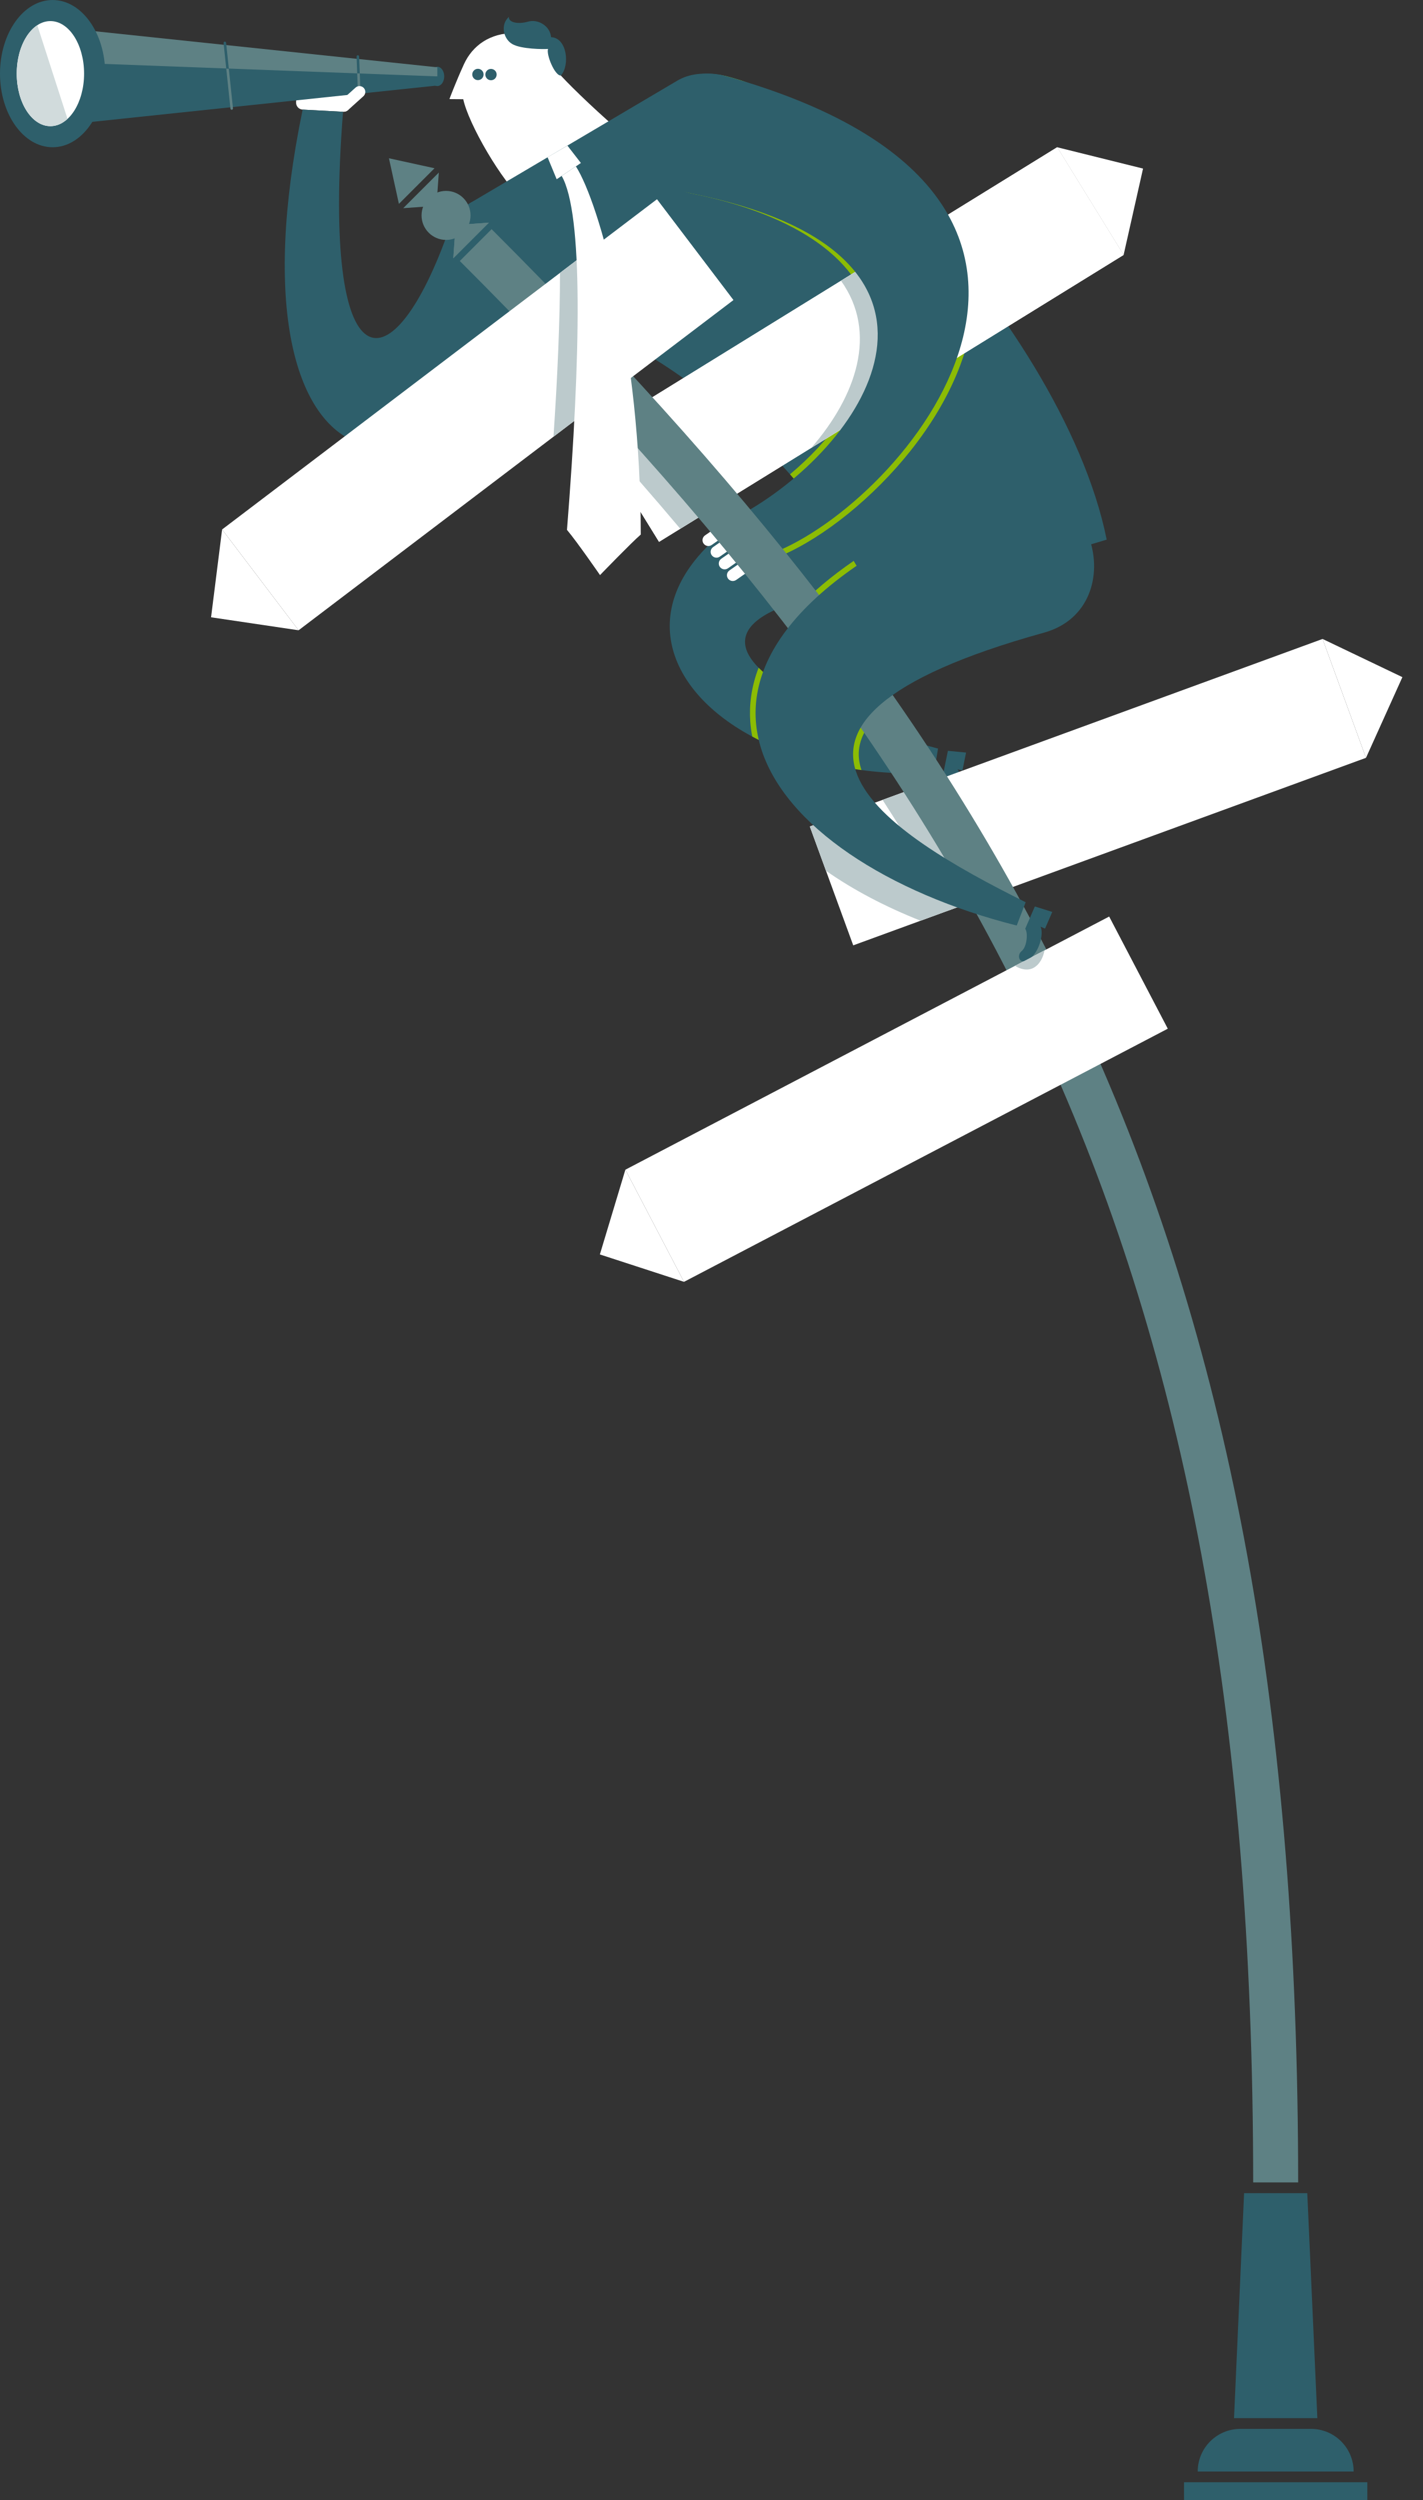
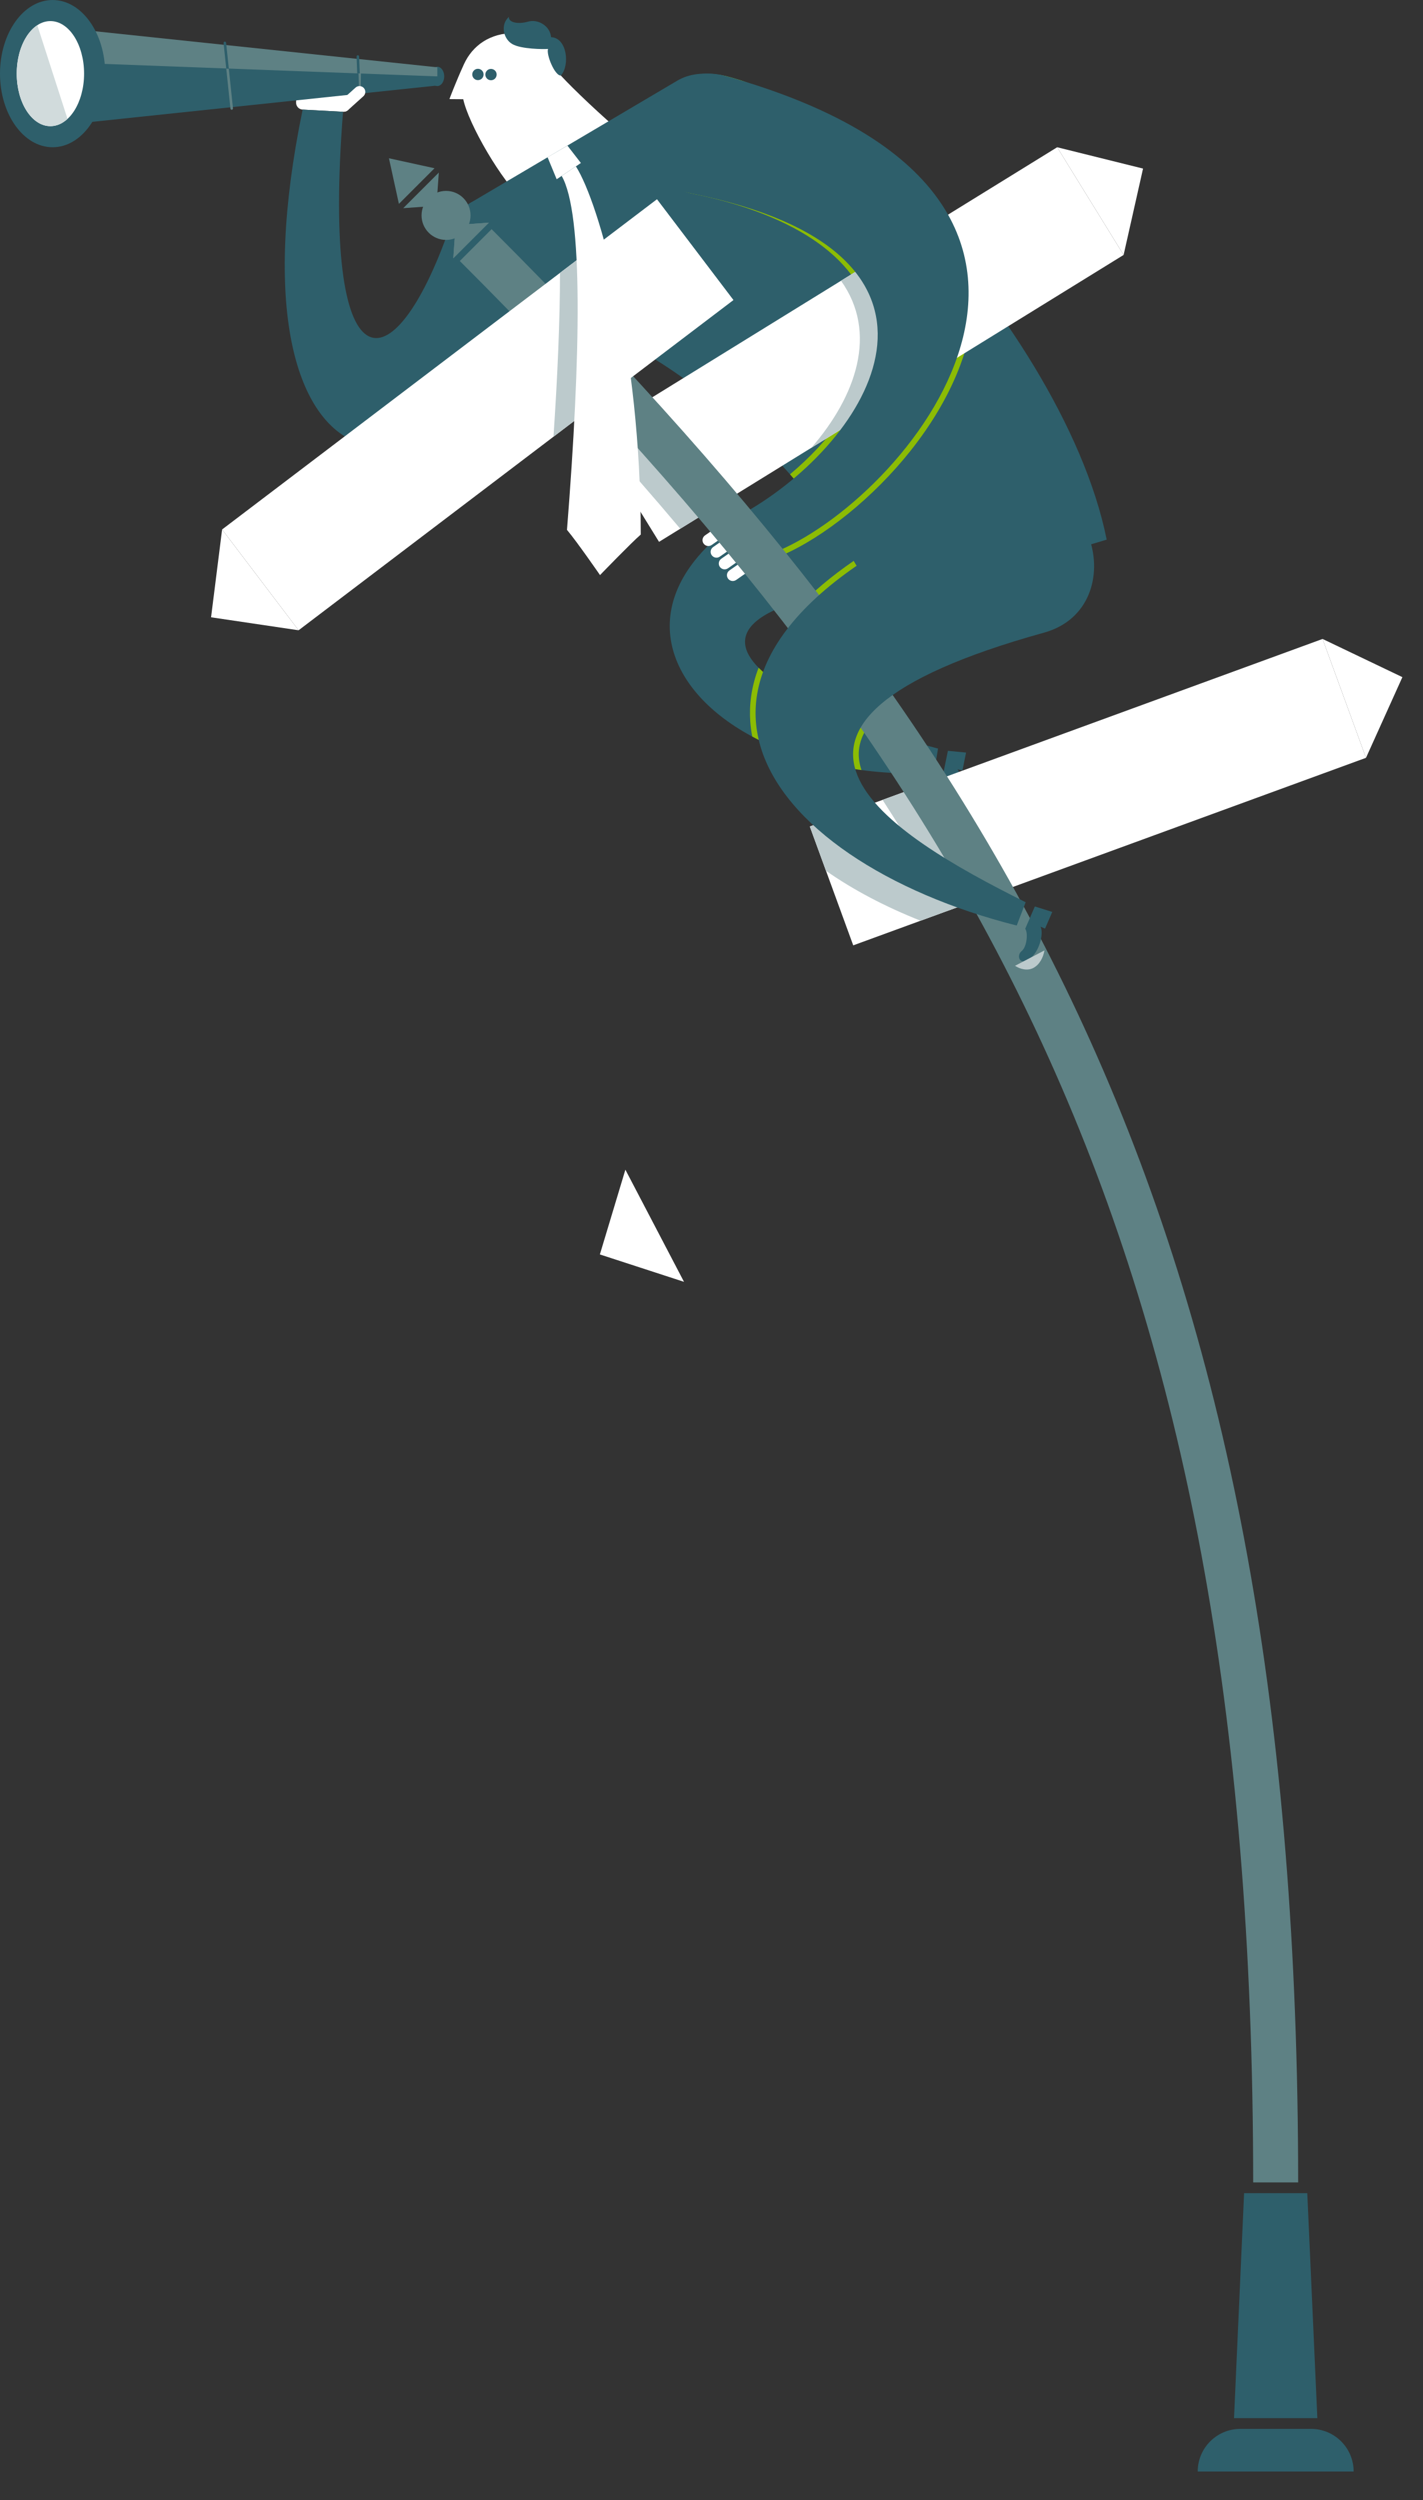
<svg xmlns="http://www.w3.org/2000/svg" version="1.1" id="werkzeuge" x="0px" y="0px" width="205px" height="360px" viewBox="0 0 205 360" enable-background="new 0 0 205 360" xml:space="preserve">
  <rect x="0" y="0" width="205" height="360" fill="#333333" stroke="none" />
  <g>
    <g>
      <g>
        <path fill="#2E5F6B" d="M133.182,64.418c-58.919,13.501-38.189,48.506,1.382,46.919c0.11-0.697,0.433-2.71,0.569-3.549     c-21.853-5.676-50.617-20.642,1.845-24.632C150.586,82.122,149.077,60.775,133.182,64.418z" />
      </g>
      <g>
        <path fill="#8CBC04" d="M109.285,96.15c2.992,3.023,9.063,6.042,15.735,8.485c-0.744,1.109-1.173,2.236-1.283,3.382     c-0.089,0.926,0.037,1.882,0.372,2.865c-6.054-0.797-11.397-2.501-15.733-4.822c-0.141-0.715-0.24-1.434-0.292-2.153     C107.919,101.596,108.201,98.978,109.285,96.15z" />
      </g>
      <g>
        <path fill="#8CBC04" d="M120.93,95.363c0,0-3.925-5.271-5.951-7.887c2.071-2.195,4.703-4.446,8.017-6.721     c1.329,2.218,2.533,4.483,3.588,6.782L120.93,95.363z" />
      </g>
      <path fill="#2E5F6B" d="M135.855,111.545c0.525,0.426,0.798,2.485,0.159,3.242c-0.641,0.761,0.124,2.198,1.337,0.886    c1.212-1.31,1.283-4.075,0.598-4.884c0.328,0.066,0.702,0.143,0.702,0.143l0.523-2.567l-2.619-0.253L135.855,111.545z" />
    </g>
    <g>
      <g>
        <path fill="#FFFFFF" d="M42.655,14.727c-0.029,0.554,0.394,1.027,0.947,1.055l5.816,0.313c0.555,0.031,1.028-0.394,1.053-0.948     l0.201-3.691c0.027-0.556-0.39-1.03-0.948-1.059l-5.816-0.313c-0.553-0.033-1.029,0.395-1.058,0.943L42.655,14.727z" />
        <path fill="#FFFFFF" d="M42.933,9.485c0.026-0.463,0.421-0.818,0.884-0.796c0.466,0.027,0.819,0.42,0.795,0.885l-0.131,2.436     c-0.022,0.462-0.419,0.817-0.884,0.793c-0.462-0.024-0.82-0.419-0.795-0.882L42.933,9.485z" />
        <path fill="#FFFFFF" d="M49.08,9.809c0.025-0.463,0.42-0.82,0.883-0.795c0.465,0.024,0.819,0.42,0.796,0.884l-0.133,2.437     c-0.023,0.461-0.42,0.817-0.881,0.792c-0.465-0.026-0.82-0.419-0.795-0.882L49.08,9.809z" />
        <path fill="#FFFFFF" d="M47.03,9.7c0.024-0.463,0.422-0.818,0.884-0.794c0.463,0.025,0.82,0.42,0.796,0.883l-0.133,2.435     c-0.024,0.464-0.419,0.82-0.883,0.797c-0.462-0.025-0.818-0.42-0.793-0.885L47.03,9.7z" />
        <path fill="#FFFFFF" d="M44.983,9.593c0.025-0.463,0.419-0.82,0.883-0.795c0.462,0.023,0.818,0.42,0.793,0.884l-0.129,2.434     c-0.025,0.464-0.419,0.82-0.882,0.794c-0.465-0.021-0.82-0.419-0.796-0.883L44.983,9.593z" />
      </g>
      <g>
        <g>
          <path fill="#2E5F6B" d="M49.418,16.095c-3.125,40.062,7.121,40.113,15.328,16.775c3.042-8.651,18.836-4.359,15.034,5.147      C63.499,78.73,31.777,72.93,43.602,15.782L49.418,16.095z" />
        </g>
      </g>
    </g>
    <g>
      <g>
        <path fill="#FFFFFF" d="M66.836,9.25c1.223-2.672,3.728-4.527,7.379-4.495c4.147,0.033,5.686,1.354,6.581,6.124     c1.826,1.979,5.827,5.778,9.046,8.479c5.352,4.488-12.024,11.714-14.158,9.821c-3.478-3.08-8.229-11.444-8.946-14.894     c-0.984,0-1.993-0.016-1.993-0.016S65.613,11.926,66.836,9.25z" />
      </g>
      <path fill="#2E5F6B" d="M79.385,5.353c-0.104-1.549-1.818-2.668-3.331-2.234c-1.512,0.429-2.844,0.073-2.734-0.69    c-1.259,1.086-0.824,3.135,0.452,3.899c1.279,0.765,4.578,0.771,5.176,0.718c-0.276,0.817,0.974,3.873,1.848,3.833    C82.13,9.423,81.702,5.436,79.385,5.353z" />
      <circle fill="#2E5F6B" cx="68.851" cy="10.723" r="0.816" />
      <path fill="#2E5F6B" d="M69.954,10.493c-0.134,0.432,0.105,0.889,0.536,1.024c0.427,0.138,0.887-0.104,1.02-0.533    c0.14-0.432-0.099-0.889-0.531-1.022C70.548,9.824,70.092,10.064,69.954,10.493z" />
    </g>
    <g>
      <polygon fill="#FFFFFF" points="190.531,92.004 202.031,97.503 196.788,109.12   " />
      <polygon fill="#FFFFFF" points="196.788,109.12 122.918,136.124 116.662,119.007 190.531,92.004   " />
      <g>
        <path fill="#BCCACC" d="M122.126,117.01c3.319,4.706,10.283,9.153,17.493,13.009l-6.998,2.558     c-5.106-2.023-9.727-4.454-13.629-7.194l-2.33-6.376L122.126,117.01z" />
      </g>
    </g>
    <path fill="#2E5F6B" d="M97.578,11.611c-7.02,4.152-23.874,14.091-29.929,17.673c1.597,4.542,2.775,13.253,10.014,15.054   c17.909,4.455,39.407,22.481,48.921,43.2l32.848-9.835C153.021,45.791,111.258,3.518,97.578,11.611z" />
    <g>
      <ellipse fill="#2E5F6B" cx="63.002" cy="11.001" rx="0.994" ry="1.391" />
      <g>
        <polygon fill="#5E8184" points="6.901,11.001 63.003,11.001 63.003,9.692 6.901,3.785    " />
      </g>
      <g>
        <polygon fill="#2E5F6B" points="6.901,8.899 63.003,11.001 63.003,12.31 6.901,18.217    " />
      </g>
      <ellipse fill="#2E5F6B" cx="7.577" cy="10.602" rx="7.577" ry="10.601" />
      <ellipse fill="#FFFFFF" cx="7.261" cy="10.602" rx="4.852" ry="7.566" />
      <g>
        <path fill="#D1DBDC" d="M5.375,3.628l4.351,13.49c-0.722,0.667-1.566,1.05-2.466,1.05c-2.678,0-4.851-3.387-4.851-7.566     C2.409,7.465,3.633,4.776,5.375,3.628z" />
      </g>
      <g>
        <path fill="#2E5F6B" d="M32.208,6.196c-0.011-0.101,0.063-0.19,0.164-0.201c0.098-0.011,0.191,0.063,0.202,0.163l0.392,3.747     L32.595,9.89L32.208,6.196z" />
        <path fill="#5E8184" d="M32.965,9.904l0.599,5.699c0.01,0.101-0.064,0.191-0.165,0.201c-0.005,0-0.012,0-0.018,0     c-0.093,0-0.172-0.07-0.183-0.164l-0.603-5.75L32.965,9.904z" />
-         <path fill="#5E8184" d="M51.953,13.888c0.004,0.1-0.075,0.186-0.176,0.189c-0.002,0-0.004,0-0.007,0     c-0.098,0-0.179-0.077-0.184-0.176l-0.125-3.345l0.368,0.014L51.953,13.888z" />
+         <path fill="#5E8184" d="M51.953,13.888c-0.002,0-0.004,0-0.007,0     c-0.098,0-0.179-0.077-0.184-0.176l-0.125-3.345l0.368,0.014L51.953,13.888z" />
        <path fill="#2E5F6B" d="M51.548,7.957c0.105,0,0.184,0.076,0.188,0.177l0.092,2.437l-0.368-0.014l-0.09-2.41     C51.367,8.046,51.445,7.96,51.548,7.957z" />
      </g>
    </g>
    <g>
      <path fill="#8CBC04" d="M121.066,60.543c3.628-5.11,5.141-10.171,4.376-14.636c-1.4-8.168-10.219-14.925-25.804-18.04    c-7.693-1.536-3.402-18.068,4.238-17.053c0.235,0.042,0.475,0.091,0.716,0.146c0.017,0.004,0.033,0.007,0.05,0.012    c0.717,0.202,1.424,0.404,2.123,0.609c9.611,3.311,22.68,14.649,33.495,28.548c0.013,0.151,0.025,0.303,0.036,0.455    c0.263,4.063-0.491,8.344-2.239,12.724c-1.557,3.898-3.859,7.785-6.842,11.55c-5.307,6.698-12.491,12.519-18.751,15.189    l-0.605,0.259l-4.167-5.966c2.211-1.428,4.798-2.802,7.792-4.1c-0.548-0.656-1.108-1.304-1.675-1.944    C116.628,65.934,119.111,63.296,121.066,60.543z" />
    </g>
    <g>
-       <polygon fill="#FFFFFF" points="161.87,36.709 94.943,78.022 85.37,62.516 152.298,21.203   " />
      <polygon fill="#FFFFFF" points="161.87,36.709 94.943,78.022 85.37,62.516 152.298,21.203   " />
      <g>
        <path fill="#BCCACC" d="M121.156,40.426l13.254-8.182c3.577,6.896,3.104,14.281,0.391,21.175l-17.915,11.058     C123.353,57.016,126.513,47.917,121.156,40.426z" />
      </g>
      <polygon fill="#FFFFFF" points="152.298,21.203 164.669,24.275 161.87,36.709   " />
    </g>
    <g>
      <path fill="#BCCACC" d="M142.982,128.79l-6.218,2.273c-3.039-5.381-6.247-10.668-9.622-15.887l6.296-2.301    C136.822,118.16,140,123.459,142.982,128.79z" />
      <path fill="#BCCACC" d="M91.474,58.749c4.288,4.757,8.32,9.385,12.136,13.924L98,76.136c-3.908-4.64-7.958-9.271-12.15-13.917    L91.474,58.749z" />
    </g>
    <g>
      <g>
        <path fill="#FFFFFF" d="M104.371,74.376c-0.457-0.08-0.759-0.517-0.681-0.974c0.083-0.456,0.52-0.761,0.976-0.681l2.95,0.525     c0.458,0.082,0.762,0.519,0.68,0.975c-0.08,0.458-0.516,0.76-0.973,0.68L104.371,74.376z" />
        <g>
          <path fill="#FFFFFF" d="M111.297,79.856c0.454-0.316,0.567-0.943,0.248-1.395l-3.326-4.779      c-0.317-0.457-0.943-0.569-1.396-0.248l-3.035,2.11c-0.457,0.32-0.572,0.94-0.252,1.398l3.327,4.778      c0.316,0.457,0.943,0.57,1.396,0.255L111.297,79.856z" />
          <path fill="#FFFFFF" d="M106.046,83.514c-0.38,0.264-0.903,0.173-1.169-0.208c-0.265-0.382-0.173-0.905,0.208-1.171l2.001-1.393      c0.38-0.267,0.903-0.172,1.169,0.209c0.266,0.379,0.175,0.902-0.207,1.168L106.046,83.514z" />
          <path fill="#FFFFFF" d="M103.696,80.151c-0.379,0.266-0.904,0.17-1.168-0.209c-0.266-0.38-0.173-0.904,0.208-1.169l2.002-1.392      c0.382-0.266,0.904-0.172,1.17,0.206c0.265,0.38,0.171,0.904-0.21,1.169L103.696,80.151z" />
          <path fill="#FFFFFF" d="M102.525,78.473c-0.379,0.266-0.905,0.17-1.169-0.209c-0.265-0.381-0.173-0.903,0.207-1.17l1.06-0.735      l0.943-0.656c0.381-0.266,0.903-0.173,1.17,0.206c0.265,0.38,0.171,0.903-0.211,1.169L102.525,78.473z" />
          <path fill="#FFFFFF" d="M104.871,81.832c-0.38,0.265-0.904,0.172-1.169-0.208c-0.267-0.38-0.171-0.905,0.208-1.169l2-1.396      c0.381-0.265,0.905-0.171,1.17,0.209c0.268,0.38,0.173,0.903-0.208,1.169L104.871,81.832z" />
        </g>
      </g>
      <g>
        <path fill="#2E5F6B" d="M99.638,27.867c-10.979-2.192-6.192-20.042,5.004-16.895c61.383,17.254,27.096,59.972,7.503,68.331     l-4.125-5.906C126.399,62.463,141.391,36.209,99.638,27.867z" />
      </g>
    </g>
    <path fill="#FFFFFF" d="M51.225,12.611c0.344-0.311,0.875-0.282,1.187,0.062c0.311,0.345,0.281,0.876-0.063,1.186l-2.226,2.006   c-0.347,0.311-0.878,0.282-1.187-0.063c-0.311-0.344-0.283-0.875,0.062-1.186L51.225,12.611z" />
    <g>
      <path fill="#5E8184" d="M66.239,37.58l4.581-4.582c20.621,20.62,36.424,38.42,49.732,56.017    c15.13,20.004,27.067,39.896,36.494,60.813c20.422,45.313,29.946,97.566,29.97,164.424h-6.479    C180.488,177.714,140.321,111.662,66.239,37.58z" />
      <polygon fill="#2E5F6B" points="189.779,348.195 183.777,348.195 177.775,348.195 179.226,315.797 188.329,315.797   " />
    </g>
    <g>
      <polygon fill="#FFFFFF" points="31.998,76.239 94.646,28.688 105.664,43.204 43.015,90.755   " />
      <g>
        <path fill="#BCCACC" d="M85.95,35.289c1.283,5.799,2.417,12.762,3.109,20.519l-9.323,7.077     c0.594-8.845,0.936-16.874,0.938-23.591L85.95,35.289z" />
      </g>
      <polygon fill="#FFFFFF" points="43.015,90.755 30.407,88.885 31.998,76.239   " />
    </g>
-     <polygon fill="#2E5F6B" points="170.574,357.423 183.777,357.423 196.98,357.423 196.98,360 183.777,360 170.574,360  " />
    <path fill="#2E5F6B" d="M172.546,355.88c0-3.391,2.749-6.14,6.141-6.14h10.18c3.392,0,6.141,2.748,6.141,6.14H172.546   L172.546,355.88z" />
    <g>
      <polygon fill="#5E8184" points="70.43,32.058 65.643,32.401 65.299,37.189   " />
      <polygon fill="#5E8184" points="65.299,37.188 65.643,32.401 70.43,32.058   " />
      <polygon fill="#5E8184" points="57.468,29.357 56.032,22.791 62.599,24.227   " />
      <polygon fill="#5E8184" points="63.218,24.846 62.874,29.633 58.087,29.977   " />
      <circle fill="#5E8184" cx="64.259" cy="31.017" r="3.529" />
    </g>
    <g>
      <g>
        <polygon fill="#FFFFFF" points="83.684,23.471 80.195,25.81 78.883,22.639 81.744,20.968    " />
      </g>
      <path fill="#FFFFFF" d="M82.963,23.953c-0.632,0.425-1.565,1.052-2.047,1.375c3.105,5.387,2.768,25.714,0.765,50.971    c1.45,1.712,4.759,6.51,4.759,6.51s4.533-4.693,5.871-5.839C92.311,50.503,86.357,29.272,82.963,23.953z" />
    </g>
    <g>
-       <polygon fill="#FFFFFF" points="90.094,168.427 159.789,131.975 168.234,148.124 98.54,184.575   " />
      <polygon fill="#FFFFFF" points="98.54,184.575 86.419,180.63 90.094,168.427   " />
    </g>
    <g>
      <g>
        <path fill="#2E5F6B" d="M142.358,71.573c-55.924,22.938-32.88,52.387,4.113,61.698c0.251-0.659,0.981-2.563,1.287-3.356     c-20.217-10.053-45.225-25.536,2.646-38.819C163.556,87.448,157.446,65.385,142.358,71.573z" />
      </g>
      <path fill="#2E5F6B" d="M147.692,133.74c0.426,0.524,0.269,2.596-0.513,3.206c-0.784,0.613-0.331,2.176,1.126,1.142    c1.456-1.033,2.094-3.724,1.59-4.656c0.307,0.132,0.657,0.283,0.657,0.283l1.04-2.404l-2.511-0.787L147.692,133.74z" />
      <g>
        <path fill="#BCCACC" d="M148.875,139.371c-0.864,0.461-1.903,0.178-2.65-0.302l4.246-2.221     C150.302,137.829,149.79,138.883,148.875,139.371z" />
      </g>
    </g>
  </g>
</svg>